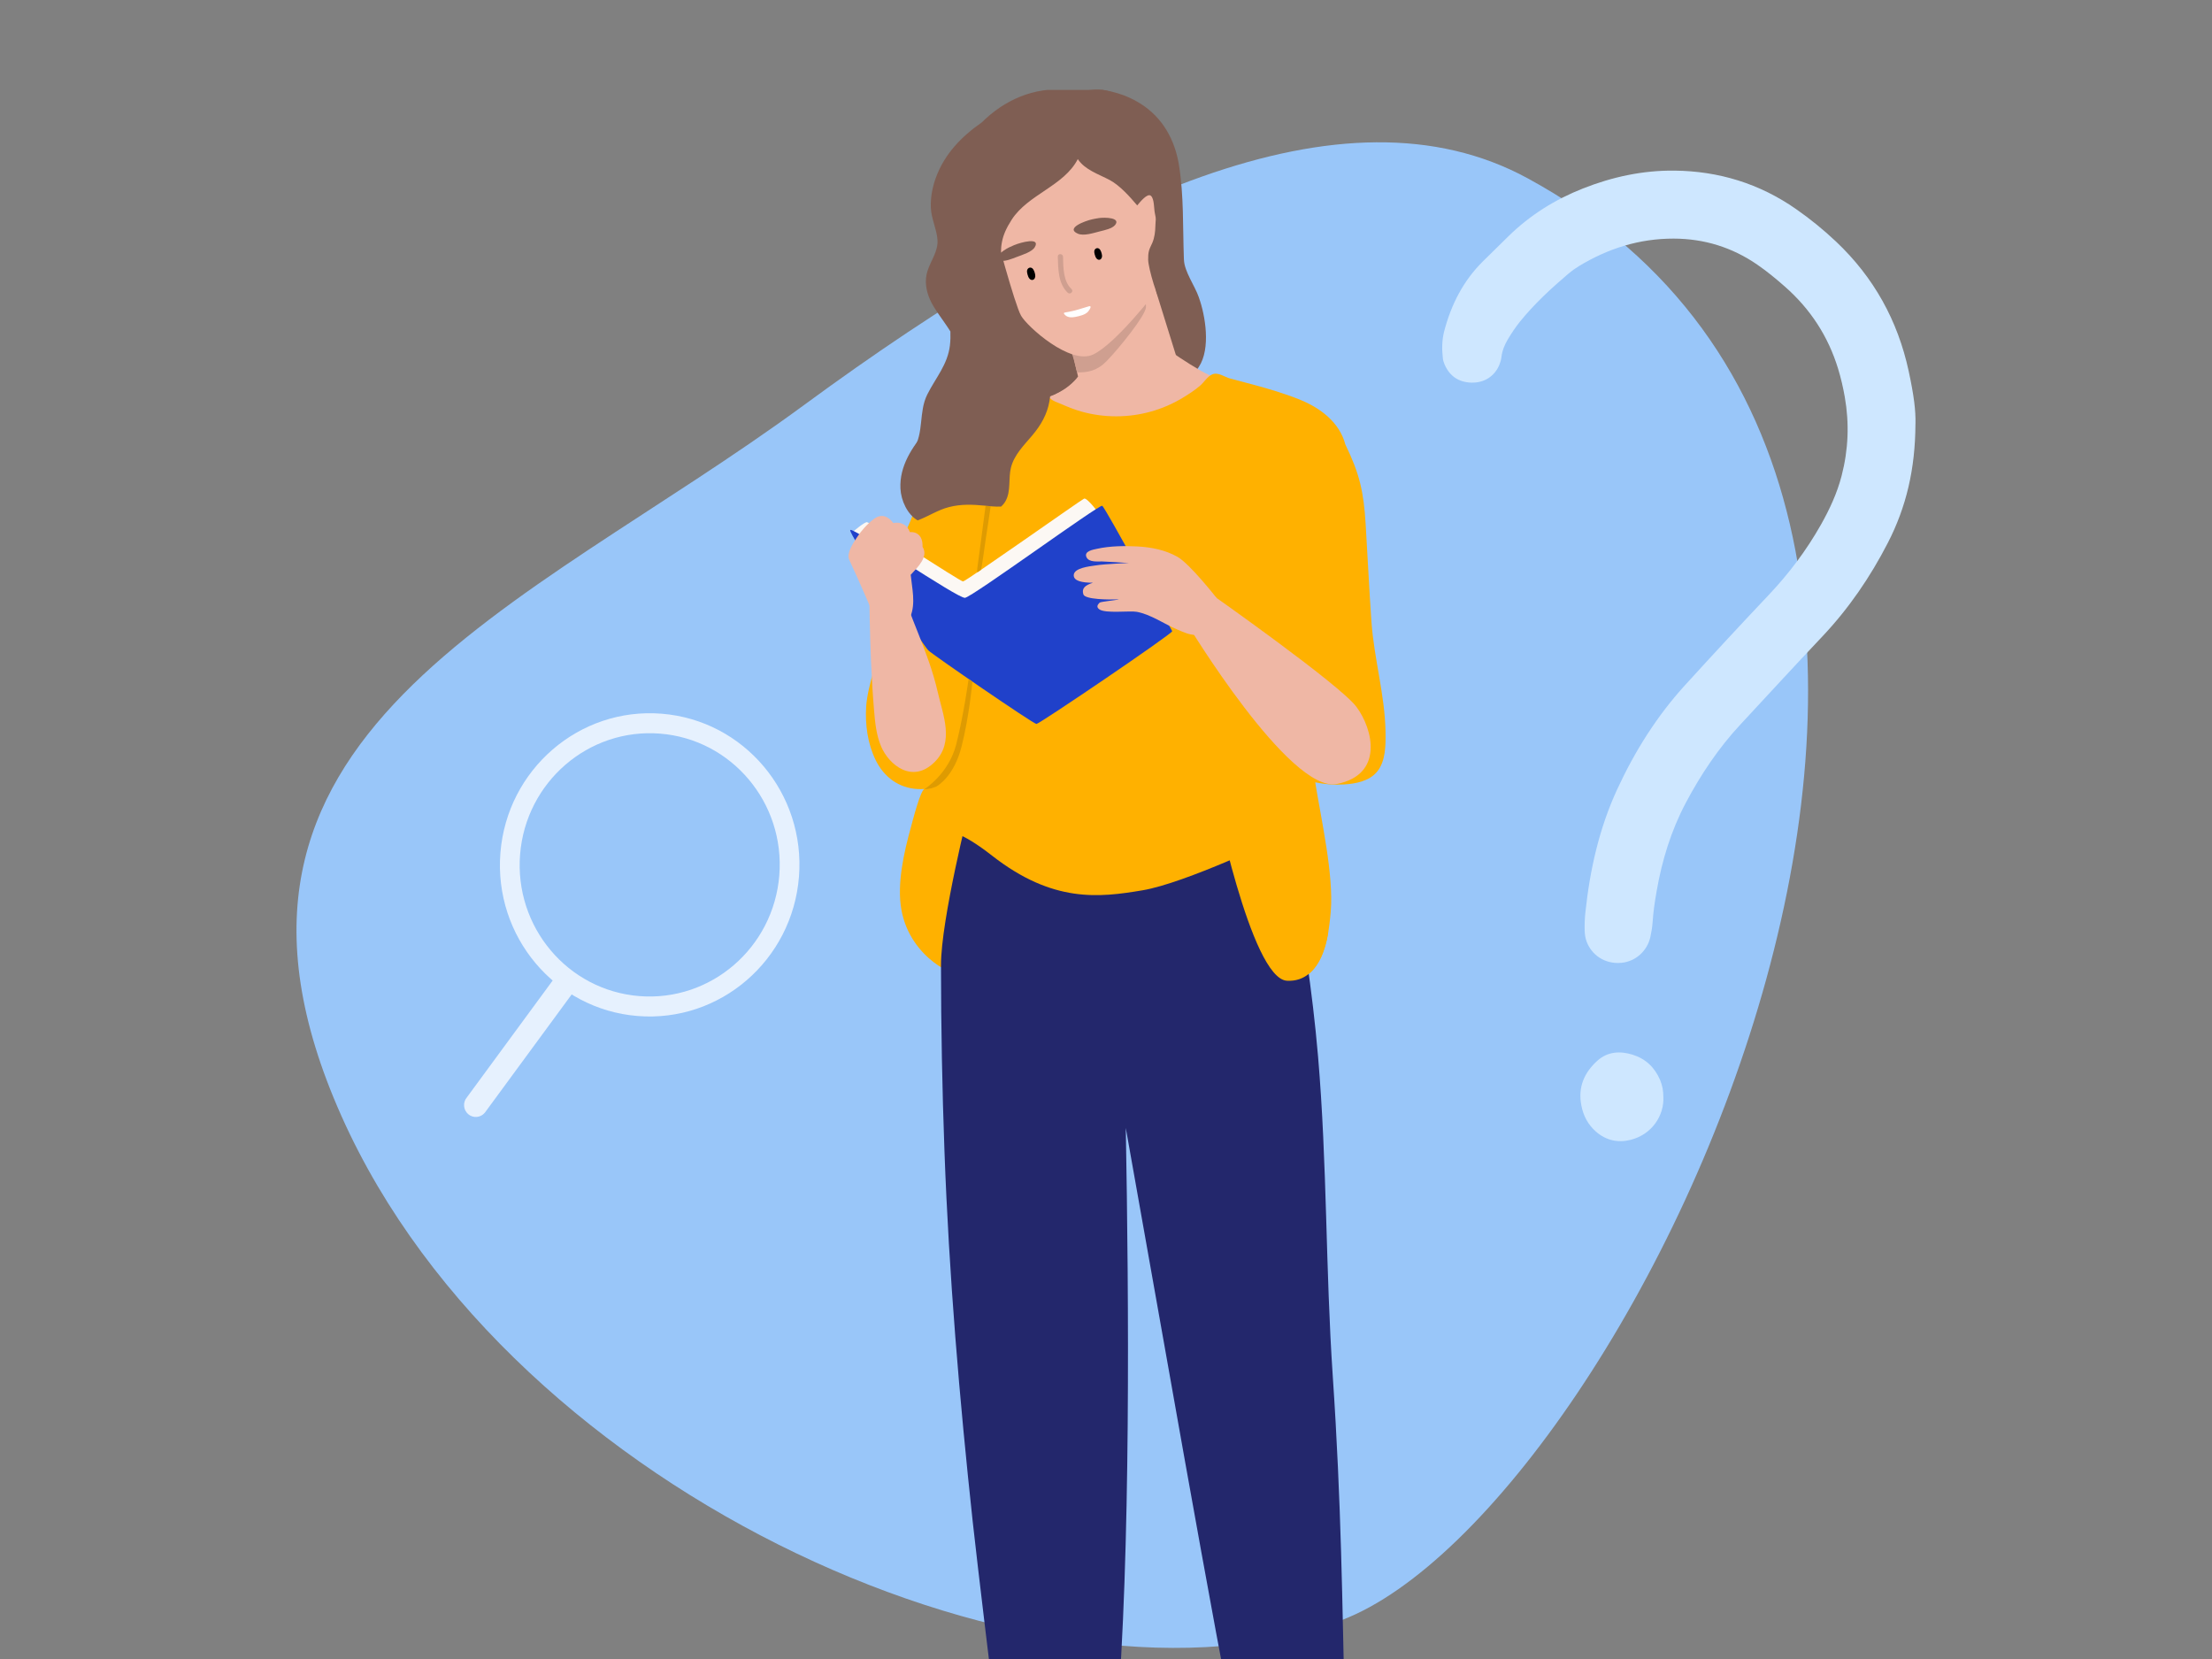
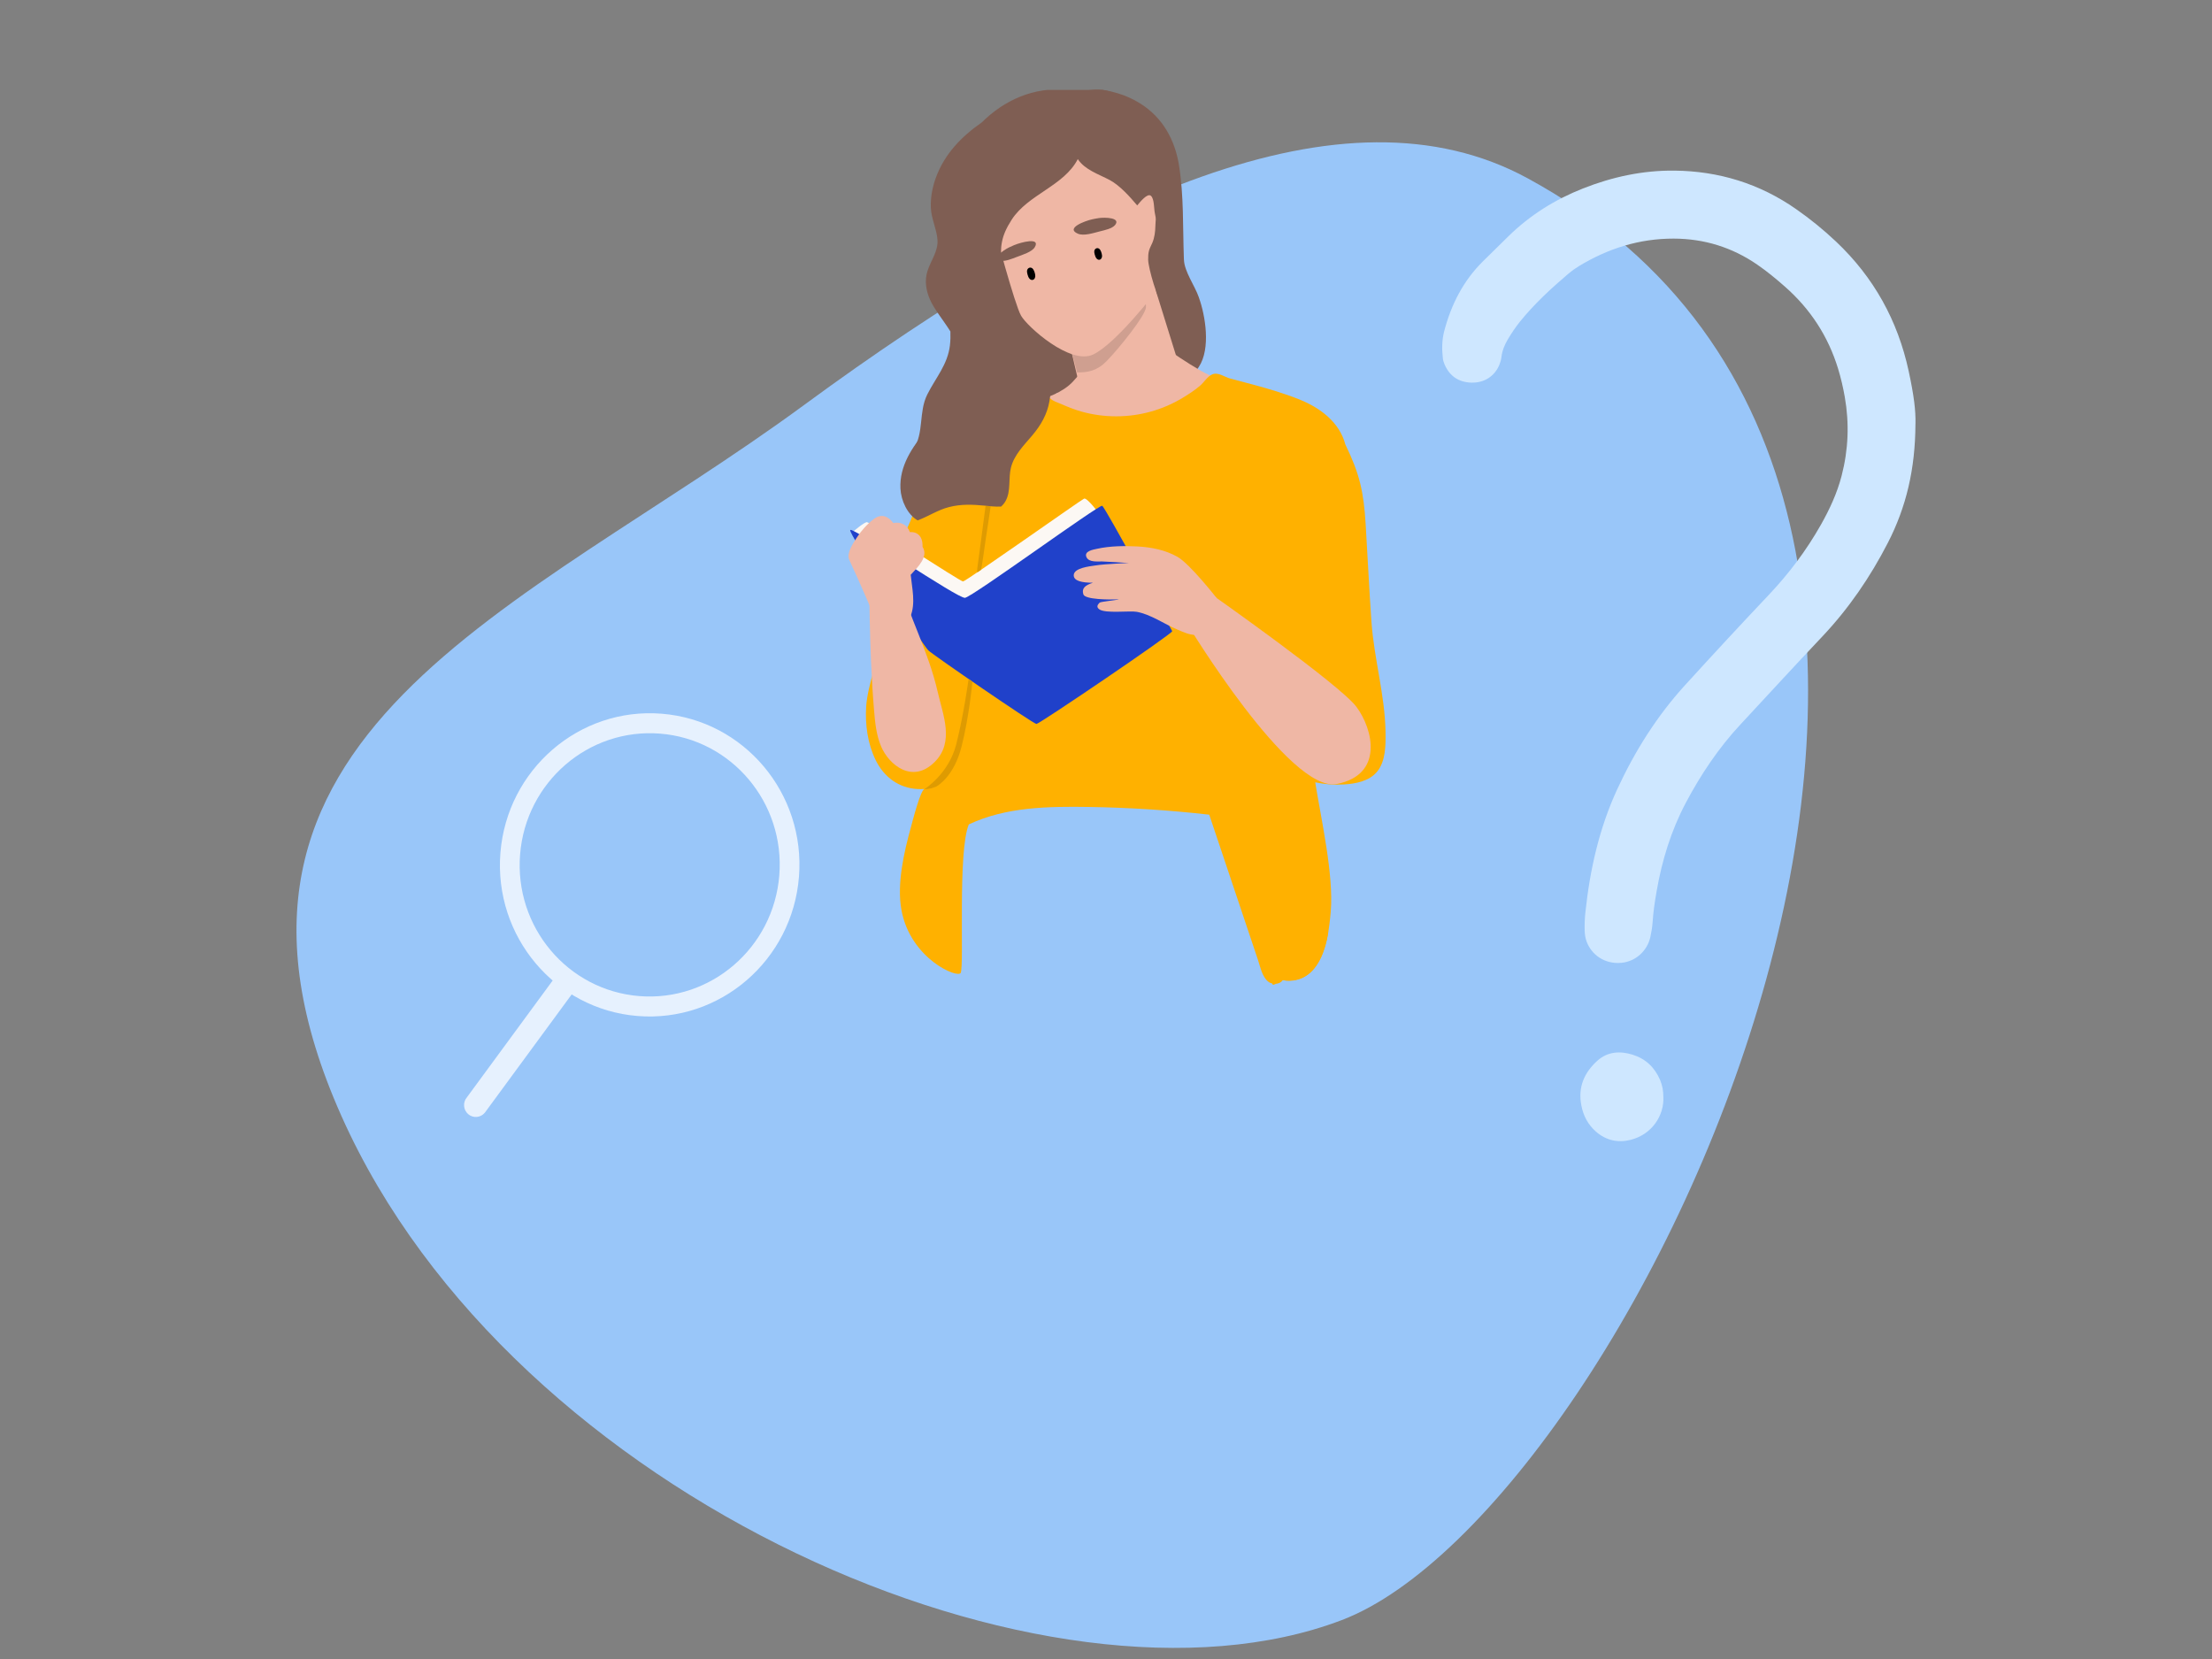
<svg xmlns="http://www.w3.org/2000/svg" width="320" height="240" viewBox="0 0 320 240" fill="none">
  <rect x="0" y="0" width="320" height="240" fill="#808080" stroke="none" />
  <g clip-path="url(#clip0_2440_3177)">
    <g clip-path="url(#clip1_2440_3177)">
      <path d="M221.002 25.794C194.293 11.264 157.013 28.709 116.292 58.611C75.571 88.517 24.67 106.018 49.393 161.446C74.116 216.874 151.919 250.422 194.096 234.376C236.272 218.33 306.803 72.467 221.002 25.794V25.794Z" fill="#99C6F9" />
      <path d="M277.099 61.333C277.073 67.864 275.763 73.366 273.106 78.531C270.554 83.494 267.434 88.053 263.59 92.118C259.619 96.317 255.712 100.577 251.775 104.814C248.614 108.212 246.058 112.03 243.886 116.125C241.741 120.171 240.423 124.486 239.647 128.985C239.393 130.448 239.169 131.916 239.076 133.402C239.031 134.102 238.908 134.801 238.763 135.49C238.326 137.582 236.583 139.109 234.542 139.289C232.116 139.502 230.243 138.114 229.534 136.227C229.347 135.726 229.262 135.165 229.247 134.626C229.224 133.768 229.254 132.904 229.344 132.047C229.997 125.867 231.336 119.852 233.952 114.19C236.49 108.695 239.681 103.601 243.767 99.121C247.764 94.73 251.798 90.374 255.88 86.062C258.798 82.978 261.321 79.62 263.411 75.93C264.683 73.68 265.766 71.349 266.419 68.826C267.396 65.061 267.549 61.269 266.878 57.437C266.635 56.048 266.318 54.682 265.907 53.334C264.474 48.656 261.907 44.715 258.242 41.488C256.951 40.35 255.63 39.257 254.212 38.281C250.566 35.773 246.536 34.53 242.121 34.519C237.15 34.508 232.601 35.952 228.381 38.52C227.851 38.842 227.34 39.212 226.866 39.617C224.365 41.746 221.955 43.973 219.884 46.533C219.249 47.319 218.686 48.173 218.163 49.038C217.678 49.839 217.316 50.707 217.204 51.661C217.159 52.043 217.051 52.428 216.902 52.788C216.256 54.337 214.805 55.423 212.816 55.352C210.998 55.284 209.722 54.408 208.991 52.747C208.867 52.466 208.767 52.155 208.733 51.852C208.58 50.523 208.588 49.198 208.931 47.892C209.946 44.037 211.696 40.594 214.562 37.775C215.786 36.57 217.01 35.365 218.238 34.16C221.35 31.113 224.966 28.856 229.008 27.262C233.258 25.585 237.658 24.634 242.237 24.683C248.644 24.75 254.529 26.554 259.81 30.233C261.862 31.663 263.803 33.239 265.62 34.957C271.061 40.099 274.539 46.365 276.118 53.679C276.886 57.238 277.148 59.39 277.103 61.329L277.099 61.333Z" fill="#CEE7FF" />
      <path d="M240.629 158.666C240.778 161.305 239.028 164.101 235.905 164.894C234.087 165.355 232.341 164.988 230.885 163.712C229.74 162.705 229.061 161.451 228.766 159.92C228.251 157.259 229.188 155.159 231.094 153.441C232.557 152.127 234.345 152.015 236.144 152.565C238.028 153.138 239.364 154.384 240.151 156.218C240.498 157.027 240.633 157.858 240.625 158.666H240.629Z" fill="#CEE7FF" />
      <path d="M173.611 43.562C173.548 43.363 173.484 43.169 173.417 42.974C172.857 41.357 171.339 39.291 171.275 37.58C171.275 37.494 171.268 37.404 171.264 37.318C171.103 32.887 171.268 28.287 170.559 23.896C169.962 20.214 168.208 17.04 165.024 15.015C163.976 14.345 162.864 13.847 161.714 13.499C160.531 13.136 159.311 12.93 158.072 12.855C156.841 12.777 155.591 12.829 154.355 12.99C149.545 12.541 145.254 14.498 142.029 17.71C139.104 19.742 136.618 22.276 135.361 25.779C134.875 27.127 134.611 28.568 134.659 30.005C134.715 31.622 135.48 33.055 135.618 34.635C135.767 36.33 134.637 37.704 134.159 39.257C133.737 40.635 133.965 42.038 134.536 43.337C135.163 44.767 136.48 46.328 137.491 47.952C137.514 48.622 137.499 49.296 137.421 49.966C137.092 52.761 135.349 54.659 134.144 57.073C132.864 59.637 133.707 62.583 132.14 65.016C132.095 65.087 132.047 65.162 132.002 65.237C131.39 66.24 130.849 67.482 130.729 68.594C131.233 68.657 131.726 68.77 132.204 68.953C133.842 69.582 134.808 70.488 136.667 70.652C138.178 70.787 139.716 70.772 141.231 70.825C144.425 70.926 147.045 71.685 150.109 72.479C150.284 71.903 150.433 71.311 150.553 70.724C150.594 70.536 150.627 70.357 150.665 70.169C150.818 69.361 150.944 68.549 151.071 67.744C151.437 65.465 151.81 63.182 152.172 60.902C152.213 60.663 152.247 60.427 152.288 60.187C152.377 59.637 152.471 59.083 152.557 58.529C152.642 57.975 152.739 57.421 152.836 56.871C154.284 57.062 155.755 57.055 157.121 56.901C158.867 56.706 161.013 56.437 162.576 55.468C162.58 55.471 162.58 55.475 162.58 55.483C162.625 55.557 162.718 55.617 162.804 55.61C164.976 55.449 167.379 55.131 169.118 53.929C170.346 54.734 171.917 54.873 173.055 53.577C175.175 51.163 174.503 46.358 173.615 43.562H173.611Z" fill="#7F5E53" />
      <path d="M150.93 57.654C150.93 57.654 153.717 56.879 155.255 55.157C156.792 53.439 157.983 52.107 157.983 52.107L169.234 50.774C169.234 50.774 171.723 52.492 173.66 53.604C175.597 54.712 176.813 54.88 176.813 54.88C176.813 54.88 173.451 59.929 172.171 60.371C170.895 60.816 167.577 62.314 164.424 62.314C161.27 62.314 159.946 62.868 156.904 61.314C153.863 59.761 150.933 57.654 150.933 57.654H150.93Z" fill="#EFB7A5" />
      <path d="M154.839 50.164L157.552 61.812L166.389 62.538L172.169 57.983L165.803 37.521L156.88 45.467L154.839 50.164Z" fill="#EFB7A5" />
      <path d="M200.438 105.877C200.349 100.521 198.774 95.285 198.401 89.94C198.031 84.636 197.889 81.092 197.561 75.784C197.27 71.094 196.692 68.546 194.624 64.297C193.777 61.064 190.963 58.983 187.978 57.789C185.821 56.924 183.593 56.265 181.354 55.659C180.231 55.352 179.104 55.064 177.977 54.764C177.152 54.547 176.212 53.78 175.35 54.169C174.64 54.491 174.2 55.288 173.622 55.786C172.846 56.452 171.98 57.014 171.103 57.545C169.659 58.421 168.095 59.095 166.468 59.548C163.221 60.45 159.747 60.457 156.5 59.555C155.47 59.267 154.474 58.867 153.493 58.44C153.112 58.275 152.701 58.14 152.339 57.935C151.977 57.729 151.727 57.425 151.373 57.208C150.6 56.733 150.074 57.302 149.373 57.598C148.626 57.912 147.88 58.223 147.137 58.537C145.607 59.185 144.085 59.847 142.588 60.566C139.648 61.981 137.379 64.088 135.36 66.614C133.565 68.86 133.035 71.716 132.061 74.459C131.039 77.334 129.777 78.457 129.102 81.444C128.512 84.064 129.281 89.161 128.24 91.729C127.169 94.364 125.493 99.301 125.307 102.186C125.135 104.81 125.519 107.606 126.687 109.979C127.881 112.408 130.016 114.003 132.748 114.149C133.087 114.167 133.423 114.16 133.759 114.141C133.177 114.179 131.964 118.992 131.792 119.613C130.781 123.262 129.721 127.836 130.404 131.628C131.688 138.735 138.621 141.61 138.987 140.73C139.495 139.503 138.528 123.233 140.151 119.265C145.518 116.72 151.705 116.649 157.564 116.739C163.371 116.828 169.166 117.207 174.935 117.854C176.771 123.326 178.607 128.798 180.443 134.274L181.996 138.9C182.332 139.899 182.582 141.292 183.455 141.996C183.63 142.138 183.832 142.228 184.041 142.28C184.059 142.4 184.156 142.497 184.298 142.441C184.392 142.403 184.477 142.362 184.567 142.325C184.985 142.291 185.366 142.104 185.567 141.801C191.079 142.46 192.135 136.4 192.516 131.86C192.96 126.549 191.109 118.434 190.269 113.175C191.627 113.46 193.023 113.572 194.426 113.482C196.121 113.378 198.039 113.026 199.196 111.66C200.479 110.144 200.468 107.752 200.438 105.881V105.877Z" fill="#FFB100" />
-       <path d="M178.648 249.921C183.947 249.831 187.011 249.416 192.194 248.225C192.978 248.046 193.761 247.862 194.545 247.675C194.179 231.978 194.052 217.526 192.81 199.164C191.746 183.436 192.015 168.525 190.675 152.816C189.015 133.402 184.813 116.319 184.813 116.319C170.356 113.456 154.432 112.082 140.24 116.765C140.24 116.765 136.124 133.016 136.128 139.649C136.135 148.613 136.303 157.581 136.632 166.537C137.285 184.454 138.792 202.3 140.718 220.128C141.334 225.847 143.931 247.32 144.036 248.046C144.103 248.499 144.058 249.678 144.368 250.011C144.394 250.041 144.431 250.063 144.461 250.093C147.737 250.598 151.074 250.602 154.373 250.348C155.093 250.291 161.5 249.67 161.534 249.251C163.594 224.653 163.306 187.86 162.862 163.18C166.154 181.483 176.991 243.633 178.651 249.917L178.648 249.921Z" fill="#23276C" />
      <path d="M175.559 114.515C175.559 114.515 180.941 141.584 186.176 141.879C191.412 142.175 192.155 134.817 192.155 134.817C192.155 134.817 188.535 117.918 188.46 117.697C188.385 117.476 185.658 113.037 183.519 113.037C181.381 113.037 175.556 114.515 175.556 114.515H175.559Z" fill="#FFB100" />
      <path d="M123.512 76.832C123.512 76.832 125.012 75.537 125.418 75.537C125.825 75.537 138.913 84.116 139.316 84.116C139.719 84.116 156.385 72.322 156.829 72.135C157.273 71.951 159.034 74.339 159.034 74.339L139.648 90.179L124.9 79.235L123.508 76.832H123.512Z" fill="#FCF8F4" />
      <path d="M123.006 76.667C123.45 76.278 138.545 86.597 139.598 86.484C140.65 86.372 159.006 72.95 159.451 73.171C159.895 73.392 169.414 91.032 169.579 91.309C169.743 91.586 150.379 104.731 149.938 104.731C149.498 104.731 134.896 94.693 134.287 94.082C133.679 93.472 122.562 77.056 123.006 76.667V76.667Z" fill="#2041CA" />
      <path d="M175.984 86.489C175.984 86.489 172.137 81.567 170.331 80.549C168.577 79.561 166.554 79.16 164.561 79.052C162.662 78.95 160.561 78.98 158.699 79.392C158.158 79.512 156.755 79.725 157.184 80.62C157.546 81.376 158.803 81.207 159.441 81.222C160.117 81.241 160.792 81.308 161.471 81.331C161.647 81.338 163.416 81.477 163.438 81.417C163.419 81.473 160.027 81.544 158.359 81.817C157.676 81.93 155.374 82.143 155.333 83.195C155.299 84.041 156.519 84.306 158.117 84.299C156.949 84.669 156.449 85.126 156.728 85.991C156.967 86.736 160.464 86.762 161.71 86.709C161.763 86.709 161.819 86.709 161.871 86.706C161.695 86.799 159.21 87.043 159.076 87.181C158.725 87.533 158.602 87.836 159.035 88.15C159.908 88.787 163.449 88.323 164.453 88.51C166.498 88.891 168.398 90.261 170.297 91.062C171.178 91.433 172.01 91.848 172.965 91.852C174.924 91.852 175.992 86.492 175.992 86.492L175.984 86.489Z" fill="#EFB7A5" />
      <path d="M175.075 85.849C175.075 85.849 193.831 99.035 196.23 102.257C198.633 105.48 200.231 112.064 193.39 113.415C186.55 114.766 171.701 90.183 171.701 90.183L175.071 85.849H175.075Z" fill="#EFB7A5" />
      <path d="M133.462 79.119C133.476 78.359 133.338 77.558 132.611 77.165C132.293 76.993 131.965 76.952 131.637 76.985C131.45 76.499 131.159 76.072 130.655 75.821C130.189 75.589 129.704 75.574 129.226 75.664C128.524 74.717 127.535 74.208 126.356 75.125C125.397 75.874 124.572 76.802 123.912 77.824C123.416 78.591 122.419 80.054 122.86 80.99C124.49 84.471 125.979 88.038 127.517 91.564C127.188 91.657 127.33 92.17 127.659 92.076C127.685 92.069 127.715 92.061 127.741 92.05C127.86 92.297 128.192 92.148 128.211 91.908C129.719 91.433 131.081 90.759 131.715 89.172C132.484 87.248 131.943 85.145 131.749 83.153C132.846 81.978 134.35 80.492 133.462 79.115V79.119Z" fill="#EFB7A5" />
      <path d="M135.669 100.165C134.289 94.082 131.382 88.996 130.098 83.842C130.075 83.752 129.967 83.655 129.87 83.666C128.609 83.827 127.4 83.73 126.194 83.367C126.187 82.801 126.179 82.236 126.176 81.671C126.176 81.364 125.698 81.364 125.702 81.671C125.709 82.203 125.713 82.738 125.72 83.269C125.556 83.337 125.523 83.621 125.724 83.711C125.773 87.682 125.836 91.653 126.004 95.621C126.105 97.983 126.243 100.344 126.441 102.702C126.59 104.495 126.762 106.337 127.478 108.01C128.601 110.63 131.982 113.467 135.225 110.222C138.106 107.34 136.405 103.402 135.669 100.165V100.165Z" fill="#EFB7A5" />
      <path d="M134.757 114.032C134.682 114.032 134.522 114.092 134.208 114.129C134.089 114.144 133.66 114.204 133.76 114.14C133.794 114.122 137.268 111.913 138.335 107.676C139.425 103.361 140.115 98.274 140.123 98.23C140.18 98.272 140.237 98.312 140.295 98.349C140.377 98.413 140.597 98.57 140.679 98.615C140.675 98.66 140.209 103.634 139.112 107.98C137.996 112.396 135.589 113.702 135.451 113.785C135.417 113.804 134.794 114.036 134.757 114.036V114.032Z" fill="#DE9B02" />
      <path d="M141.899 82.454C141.899 82.454 141.41 82.798 141.395 82.794C141.279 82.772 141.447 81.683 141.469 81.567C141.514 81.346 142.302 75.271 142.578 73.175C142.578 73.175 142.727 73.183 142.843 73.198C142.962 73.213 143.055 73.205 143.317 73.242C143.276 73.549 142.671 77.614 142.615 77.895C142.596 77.996 141.999 82.454 141.899 82.454V82.454Z" fill="#DE9B02" />
      <path d="M152.306 55.363C152.213 55.078 152.101 54.816 151.978 54.569C151.918 53.458 151.784 52.346 151.642 51.249C151.605 50.969 151.164 50.965 151.198 51.249C151.306 52.081 151.407 52.93 151.478 53.783C149.011 50.673 143.339 52.159 140.361 54.016C137.312 55.917 135.025 58.896 133.961 62.298C131.946 64.701 130.11 67.411 130.263 70.671C130.345 72.419 131.278 74.444 132.752 75.279C134.308 74.706 135.663 73.77 137.297 73.355C139.025 72.913 140.671 72.977 142.432 73.149C143.141 73.22 144.007 73.329 144.824 73.28C145.07 73.063 145.291 72.808 145.462 72.498C146.283 71.038 145.854 69.227 146.246 67.658C146.712 65.787 148.149 64.398 149.347 62.972C150.579 61.509 151.482 59.955 151.818 58.047C151.959 57.242 152.012 56.43 152.012 55.617C152.165 55.677 152.381 55.565 152.314 55.363H152.306Z" fill="#7F5E53" />
-       <path d="M135.052 122.109C135.052 122.109 134.69 116.888 143.515 123.782C152.341 130.677 159.043 129.842 165.271 128.798C171.5 127.754 184.971 121.278 184.971 121.278L178.788 111.682C178.788 111.682 153.188 110.832 152.554 110.832C151.919 110.832 137.996 114.324 137.996 114.324L135.048 122.113L135.052 122.109Z" fill="#FFB100" />
-       <path d="M155.199 51.216L155.953 54.472C155.953 54.472 154.781 56.246 151.937 57.324C152.822 54.027 150.93 48.869 150.93 48.869C150.93 48.869 153.288 50.714 155.199 51.219V51.216Z" fill="#7F5E53" />
      <path d="M165.772 44.501C165.649 45.721 161.954 50.314 160.111 52.219C158.745 53.63 157.375 53.91 155.812 53.869C155.17 51.156 154.856 50.287 153.912 49.071C153.912 49.071 159.249 49.614 161.506 47.387C163.212 45.706 163.898 44.288 164.492 43.947C165.081 43.603 165.895 43.243 165.772 44.497V44.501Z" fill="#CF9F90" />
      <path d="M143.854 33.029C143.854 33.029 146.787 44.067 147.716 45.676C148.641 47.285 154.829 52.836 158.128 51.29C161.426 49.745 167.222 42.184 167.222 42.184L167.83 30.424C167.83 30.424 165.89 24.656 165.035 23.99C164.18 23.324 154.224 17.945 153.12 18.555C152.015 19.165 149.112 20.662 147.716 22.77C146.32 24.877 143.854 33.033 143.854 33.033V33.029Z" fill="#EFB7A5" />
      <path d="M149.496 38.992C149.153 38.442 148.481 38.76 148.578 39.374C148.634 39.733 148.787 40.384 149.201 40.489C149.526 40.571 149.746 40.283 149.768 39.991C149.787 39.778 149.69 39.306 149.492 38.992H149.496Z" fill="black" />
      <path d="M159.169 36.162C158.849 35.645 158.218 35.941 158.307 36.521C158.36 36.858 158.505 37.468 158.893 37.569C159.199 37.648 159.405 37.375 159.427 37.101C159.442 36.899 159.352 36.458 159.169 36.162Z" fill="black" />
-       <path d="M155.011 41.818C153.794 40.68 153.828 38.685 153.783 37.143C153.768 36.656 153.011 36.63 153.026 37.12C153.082 38.895 153.074 41.047 154.466 42.349C154.821 42.682 155.369 42.155 155.011 41.822V41.818Z" fill="#CF9F90" />
      <path d="M158.91 31.558C158.574 31.607 158.264 31.67 158.021 31.723C156.954 31.955 154.084 33.018 155.932 33.807C156.79 34.174 158.174 33.706 159.085 33.478C159.805 33.298 160.876 33.07 161.294 32.576C162.22 31.479 159.872 31.412 158.91 31.554V31.558Z" fill="#7F5E53" />
      <path d="M145.941 35.807C146.229 35.664 146.509 35.545 146.725 35.455C147.692 35.054 150.576 34.272 149.696 35.758C149.285 36.45 147.923 36.855 147.08 37.176C146.415 37.431 145.445 37.835 144.803 37.723C143.374 37.472 145.117 36.211 145.945 35.807H145.941Z" fill="#7F5E53" />
-       <path d="M153.953 45.425C154.334 45.953 154.994 45.964 155.573 45.845C156.181 45.721 157.024 45.545 157.435 45.047C157.718 44.699 157.98 44.183 157.524 44.31C157.047 44.445 156.39 44.647 155.991 44.774C155.356 44.976 154.703 45.085 154.05 45.212C154.009 45.219 153.964 45.231 153.934 45.264C153.893 45.309 153.908 45.365 153.949 45.425H153.953Z" fill="white" />
      <path d="M168.775 33.175C168.551 30.364 168.17 27.542 166.917 25.038C166.969 24.709 167.271 24.477 167.372 24.159C167.473 23.84 167.088 23.402 166.872 23.657C166.465 21.546 166.047 19.409 165.092 17.485C164.136 15.561 162.558 13.847 160.509 13.222C158.61 12.642 156.501 13.068 154.762 14.03C153.792 13.098 152.213 13.342 150.952 13.802C148.616 14.655 146.485 16.07 144.776 17.878C144.377 18.301 143.914 18.754 143.645 19.27C143.388 19.768 142.918 20.169 142.589 20.629C141.865 21.647 141.335 22.796 140.97 23.986C140.619 25.132 140.417 26.322 140.343 27.516C140.152 30.514 140.693 33.508 141.235 36.461C141.656 38.778 142.078 41.095 142.5 43.416C142.623 44.097 142.753 44.793 143.112 45.384C143.47 45.976 144.112 46.444 144.798 46.395C144.664 46.683 145.022 47.046 145.31 46.919C145.739 44.127 145.175 41.289 144.903 38.475C144.634 35.66 144.828 34.167 146.351 31.79C148.713 28.111 153.923 26.91 155.919 23.017C156.956 24.578 158.904 25.177 160.558 26.056C161.983 26.816 163.476 28.478 164.513 29.717C164.95 29.204 166.002 27.879 166.502 28.332C167.002 28.785 166.924 30.169 167.066 30.832C167.297 31.91 167.17 31.584 167.144 32.688C167.126 33.508 167.029 34.343 166.715 35.099C166.558 35.473 166.349 35.829 166.234 36.218C166.103 36.652 166.096 37.112 166.099 37.565C166.107 38.778 167.558 43.722 168.118 43.756C169.271 40.968 169.088 37.831 168.887 34.822C168.85 34.272 168.812 33.721 168.768 33.167L168.775 33.175Z" fill="#7F5E53" />
      <path d="M67.723 161.17C68.432 161.791 69.507 161.709 70.123 160.99L82.781 143.751L80.206 141.501L67.548 158.741C66.932 159.463 67.01 160.549 67.723 161.17V161.17Z" fill="#E6F1FE" />
      <path d="M72.391 123.382C71.428 135.457 80.317 146.023 92.244 146.981C104.17 147.939 114.619 138.922 115.582 126.848C116.545 114.774 107.656 104.207 95.729 103.249C83.802 102.291 73.353 111.308 72.391 123.382V123.382ZM75.238 123.61C76.074 113.127 85.146 105.3 95.502 106.131C105.857 106.962 113.574 116.136 112.739 126.62C111.903 137.103 102.831 144.93 92.475 144.099C82.119 143.268 74.402 134.094 75.238 123.61V123.61Z" fill="#E6F1FE" />
    </g>
  </g>
  <defs>
    <clipPath id="clip0_2440_3177">
      <rect width="302" height="227" fill="white" transform="translate(9 13)" />
    </clipPath>
    <clipPath id="clip1_2440_3177">
      <rect width="302" height="227" fill="white" transform="translate(9 13.004)" />
    </clipPath>
  </defs>
</svg>